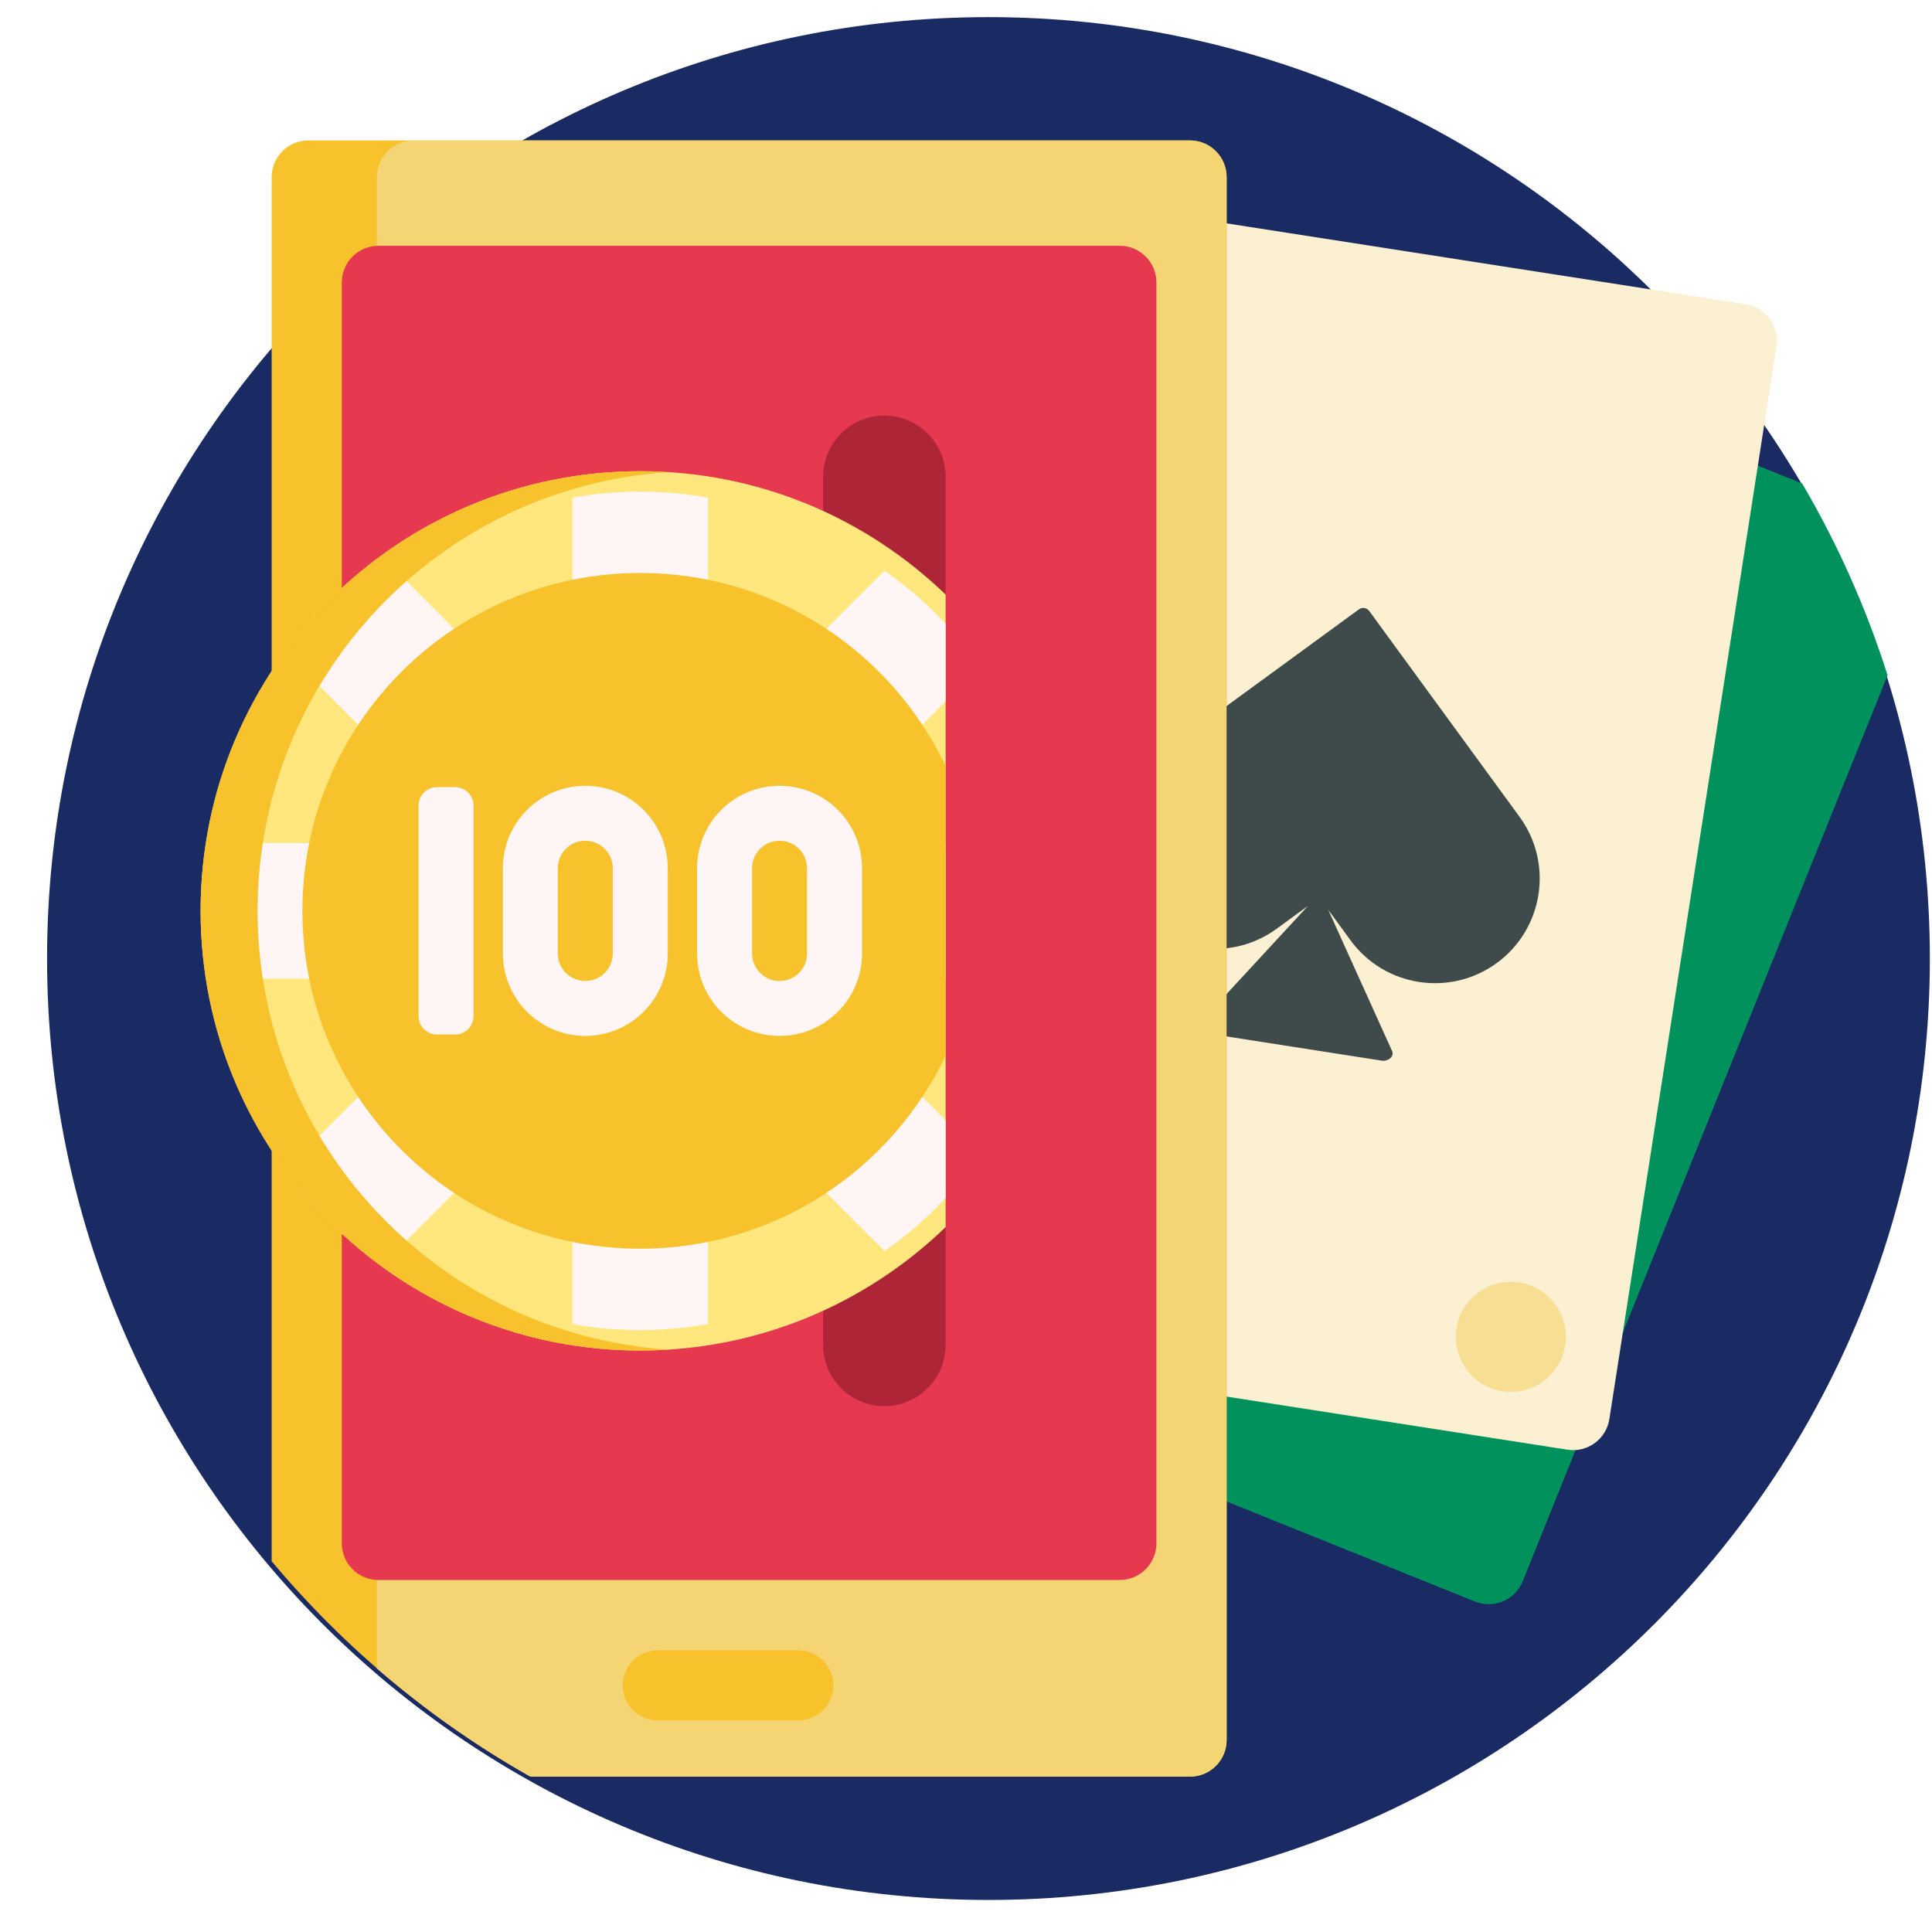
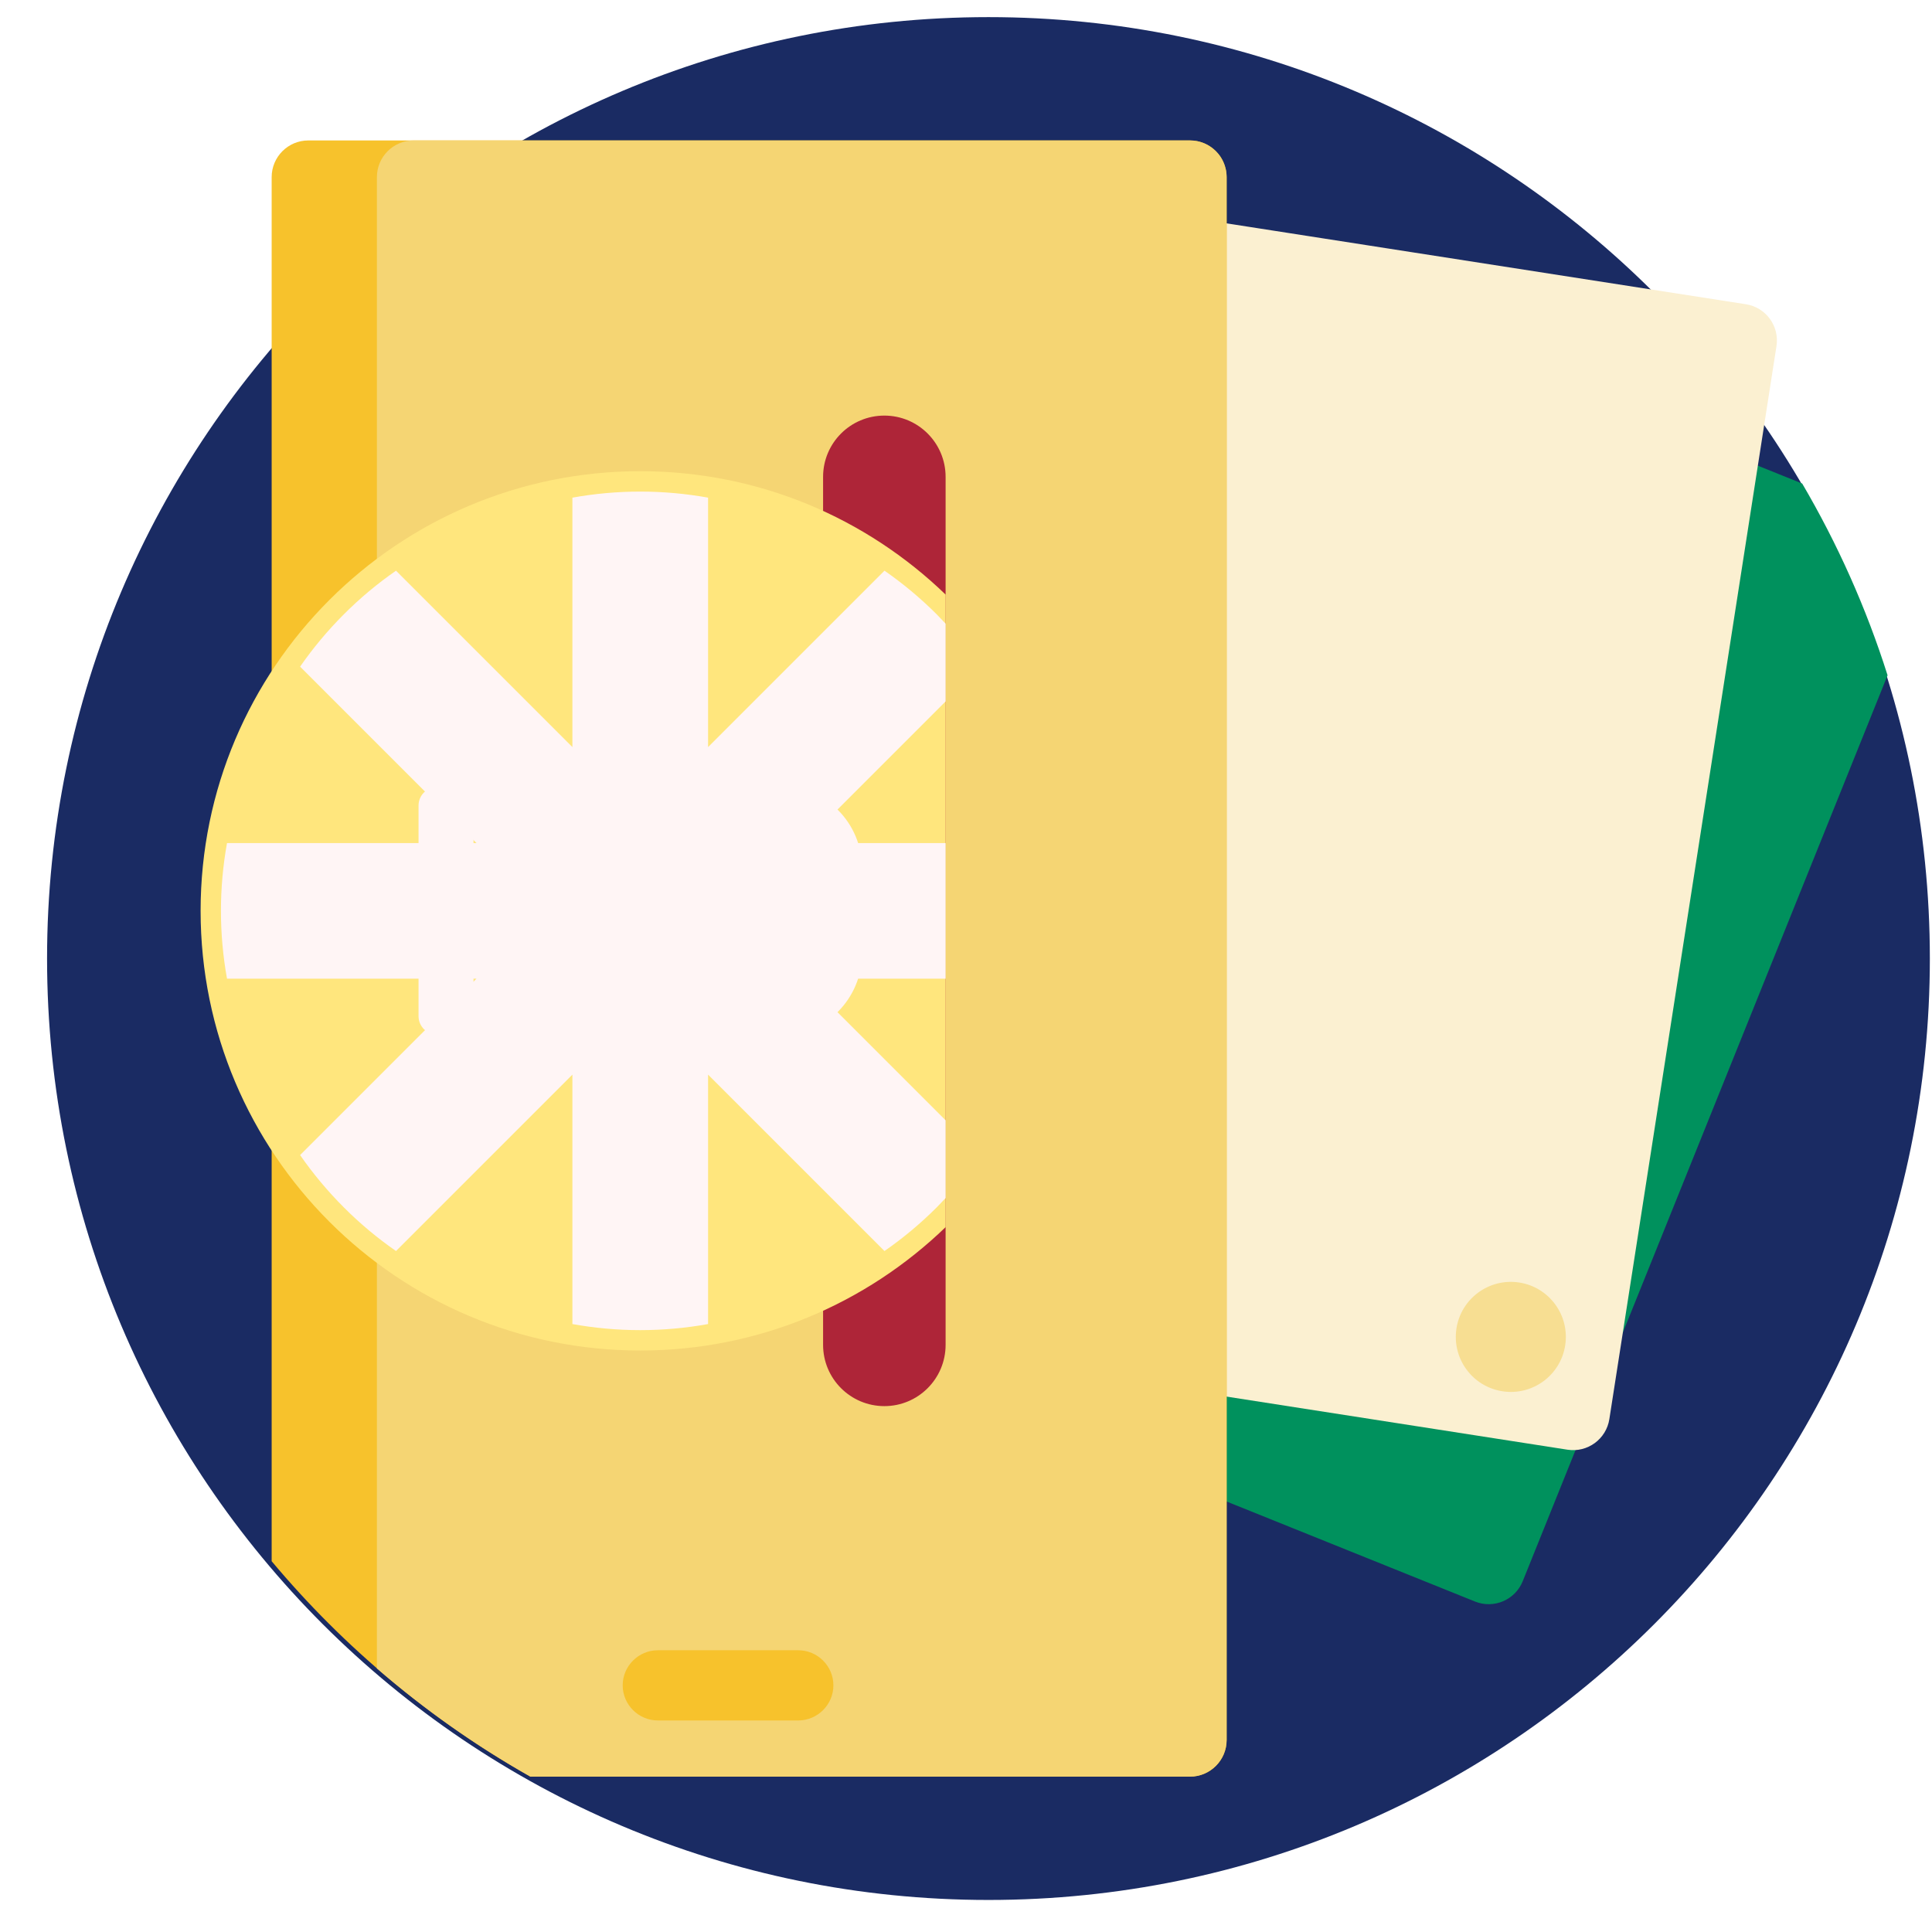
<svg xmlns="http://www.w3.org/2000/svg" width="36" height="36" viewBox="0 0 36 36" fill="none">
  <g clip-path="url(#clip0_1530_26887)">
    <path d="M35.96 17.861C35.96 27.549 28.107 35.403 18.419 35.403C8.731 35.403 0.877 27.549 0.877 17.861C0.877 8.173 8.731 0.319 18.419 0.319C28.107 0.319 35.96 8.173 35.96 17.861Z" fill="#1A2B63" />
    <path d="M35.172 12.583L28.374 29.463C28.233 29.814 27.834 29.983 27.484 29.842L18.226 26.114C17.876 25.973 17.706 25.574 17.848 25.224L25.407 6.455C25.547 6.105 25.946 5.935 26.296 6.076L33.581 9.01C34.237 10.128 34.774 11.325 35.172 12.583Z" fill="#00915D" />
    <path d="M29.208 27.013L19.346 25.477C18.973 25.419 18.718 25.069 18.776 24.696L21.89 4.703C21.948 4.33 22.297 4.075 22.671 4.133L32.532 5.669C32.905 5.727 33.16 6.076 33.102 6.449L29.988 26.443C29.93 26.816 29.581 27.071 29.208 27.013Z" fill="#FBF0D1" />
    <path d="M22.857 3.301V18.134V32.422C22.857 32.799 22.551 33.105 22.174 33.105H9.884C8.043 32.065 6.41 30.701 5.062 29.091V18.134V6.631V3.301C5.062 2.923 5.368 2.617 5.745 2.617H9.884H22.174C22.197 2.617 22.221 2.618 22.244 2.62C22.427 2.639 22.59 2.731 22.701 2.866C22.715 2.883 22.728 2.9 22.741 2.918C22.79 2.991 22.825 3.074 22.843 3.163C22.852 3.207 22.857 3.253 22.857 3.301Z" fill="#F7C22C" />
-     <path d="M27.89 17.945C27.02 18.58 25.799 18.39 25.164 17.52L24.75 16.953L25.939 19.583C25.957 19.623 25.95 19.67 25.921 19.703C25.877 19.75 25.813 19.773 25.749 19.764L22.512 19.259C22.449 19.25 22.395 19.209 22.368 19.151L22.368 19.15C22.349 19.11 22.356 19.062 22.387 19.029L24.373 16.879L23.789 17.306C22.919 17.941 21.699 17.751 21.063 16.881C20.428 16.011 20.618 14.791 21.488 14.155L25.322 11.354C25.383 11.31 25.469 11.323 25.513 11.384L28.314 15.219C28.95 16.089 28.76 17.309 27.89 17.945Z" fill="#3F4A4A" />
    <path d="M22.444 6.034C22.357 6.594 21.833 6.977 21.273 6.89C20.713 6.803 20.331 6.278 20.418 5.719C20.505 5.159 21.029 4.776 21.589 4.863C22.148 4.951 22.531 5.475 22.444 6.034ZM28.31 23.898C27.75 23.811 27.226 24.194 27.139 24.753C27.052 25.313 27.434 25.837 27.994 25.924C28.554 26.012 29.078 25.629 29.165 25.069C29.252 24.509 28.869 23.985 28.31 23.898Z" fill="#F7DE92" />
    <path d="M22.856 3.301C22.856 3.194 22.831 3.093 22.788 3.003C22.779 2.986 22.771 2.97 22.761 2.953C22.732 2.904 22.697 2.858 22.656 2.817C22.563 2.724 22.444 2.658 22.311 2.631C22.266 2.622 22.22 2.617 22.173 2.617H9.883H7.707C7.329 2.617 7.023 2.923 7.023 3.301V4.633V31.089C7.904 31.852 8.862 32.528 9.883 33.105H22.173C22.55 33.105 22.856 32.799 22.856 32.422V9.248V9.248V3.301ZM14.874 32.058H12.258C11.898 32.058 11.603 31.764 11.603 31.404C11.603 31.044 11.898 30.75 12.258 30.75H14.874C15.234 30.75 15.529 31.044 15.529 31.404C15.529 31.764 15.234 32.058 14.874 32.058Z" fill="#F5D573" />
-     <path d="M20.864 29.441H7.053C6.675 29.441 6.369 29.135 6.369 28.758V5.263C6.369 4.886 6.675 4.58 7.053 4.58H20.864C21.242 4.58 21.548 4.886 21.548 5.263V28.758C21.548 29.135 21.242 29.441 20.864 29.441Z" fill="#E63950" />
    <path d="M15.337 25.059V8.886C15.337 8.255 15.848 7.744 16.479 7.744C17.109 7.744 17.62 8.255 17.62 8.886V25.059C17.62 25.69 17.109 26.201 16.479 26.201C15.848 26.201 15.337 25.69 15.337 25.059Z" fill="#AE2538" />
    <path d="M17.621 22.865C16.147 24.288 14.141 25.165 11.93 25.165C7.406 25.165 3.738 21.497 3.738 16.972C3.738 12.448 7.406 8.78 11.93 8.78C14.141 8.78 16.147 9.656 17.621 11.08V22.865Z" fill="#FFE67D" />
    <path d="M17.62 22.324C17.566 22.382 17.511 22.44 17.455 22.497C17.15 22.802 16.824 23.073 16.481 23.311L13.194 20.024V24.672C12.783 24.746 12.361 24.785 11.93 24.785C11.499 24.785 11.077 24.746 10.666 24.672V20.024L7.379 23.311C7.036 23.073 6.71 22.802 6.406 22.497C6.101 22.192 5.83 21.866 5.592 21.523L8.879 18.236H4.23C4.156 17.826 4.117 17.403 4.117 16.973C4.117 16.542 4.156 16.119 4.23 15.709H8.879L5.592 12.422C5.83 12.079 6.101 11.753 6.406 11.448C6.71 11.143 7.036 10.872 7.379 10.634L10.666 13.921V9.273C11.077 9.199 11.499 9.16 11.93 9.16C12.361 9.16 12.783 9.199 13.194 9.273V13.921L16.481 10.634C16.824 10.872 17.15 11.143 17.455 11.448C17.511 11.505 17.566 11.563 17.62 11.621V13.07L14.981 15.709H17.62V18.236H14.981L17.62 20.875V22.324Z" fill="#FFF5F5" />
-     <path d="M12.461 25.147C12.286 25.158 12.109 25.165 11.93 25.165C7.406 25.165 3.738 21.497 3.738 16.972C3.738 12.448 7.406 8.78 11.93 8.78C12.109 8.78 12.286 8.787 12.461 8.798C8.185 9.072 4.8 12.626 4.8 16.972C4.8 21.318 8.185 24.873 12.461 25.147ZM17.621 14.276C16.61 12.148 14.442 10.677 11.93 10.677C8.453 10.677 5.635 13.495 5.635 16.973C5.635 20.45 8.453 23.268 11.93 23.268C14.442 23.268 16.61 21.797 17.621 19.669V14.276Z" fill="#F7C22C" />
    <path d="M8.481 19.277H8.141C7.952 19.277 7.799 19.124 7.799 18.936V15.009C7.799 14.82 7.952 14.667 8.141 14.667H8.481C8.67 14.667 8.823 14.82 8.823 15.009V18.936C8.823 19.124 8.67 19.277 8.481 19.277ZM10.906 14.642C11.755 14.642 12.443 15.33 12.443 16.178V17.766C12.443 18.615 11.755 19.303 10.906 19.303C10.058 19.303 9.37 18.615 9.37 17.766V16.178C9.37 15.33 10.058 14.642 10.906 14.642ZM11.418 17.766V16.178C11.418 15.896 11.189 15.666 10.906 15.666C10.623 15.666 10.394 15.896 10.394 16.178V17.766C10.394 18.049 10.623 18.279 10.906 18.279C11.189 18.279 11.418 18.049 11.418 17.766ZM14.526 14.642C15.375 14.642 16.063 15.33 16.063 16.178V17.766C16.063 18.615 15.375 19.303 14.526 19.303C13.677 19.303 12.989 18.615 12.989 17.766V16.178C12.989 15.33 13.677 14.642 14.526 14.642ZM15.038 17.766V16.178C15.038 15.896 14.809 15.666 14.526 15.666C14.243 15.666 14.014 15.896 14.014 16.178V17.766C14.014 18.049 14.243 18.279 14.526 18.279C14.809 18.279 15.038 18.049 15.038 17.766Z" fill="#FFF5F5" />
  </g>
  <defs>
    <clipPath id="clip0_1530_26887">
      <rect width="35.083" height="35.083" fill="white" transform="translate(0.877 0.319)" />
    </clipPath>
  </defs>
</svg>